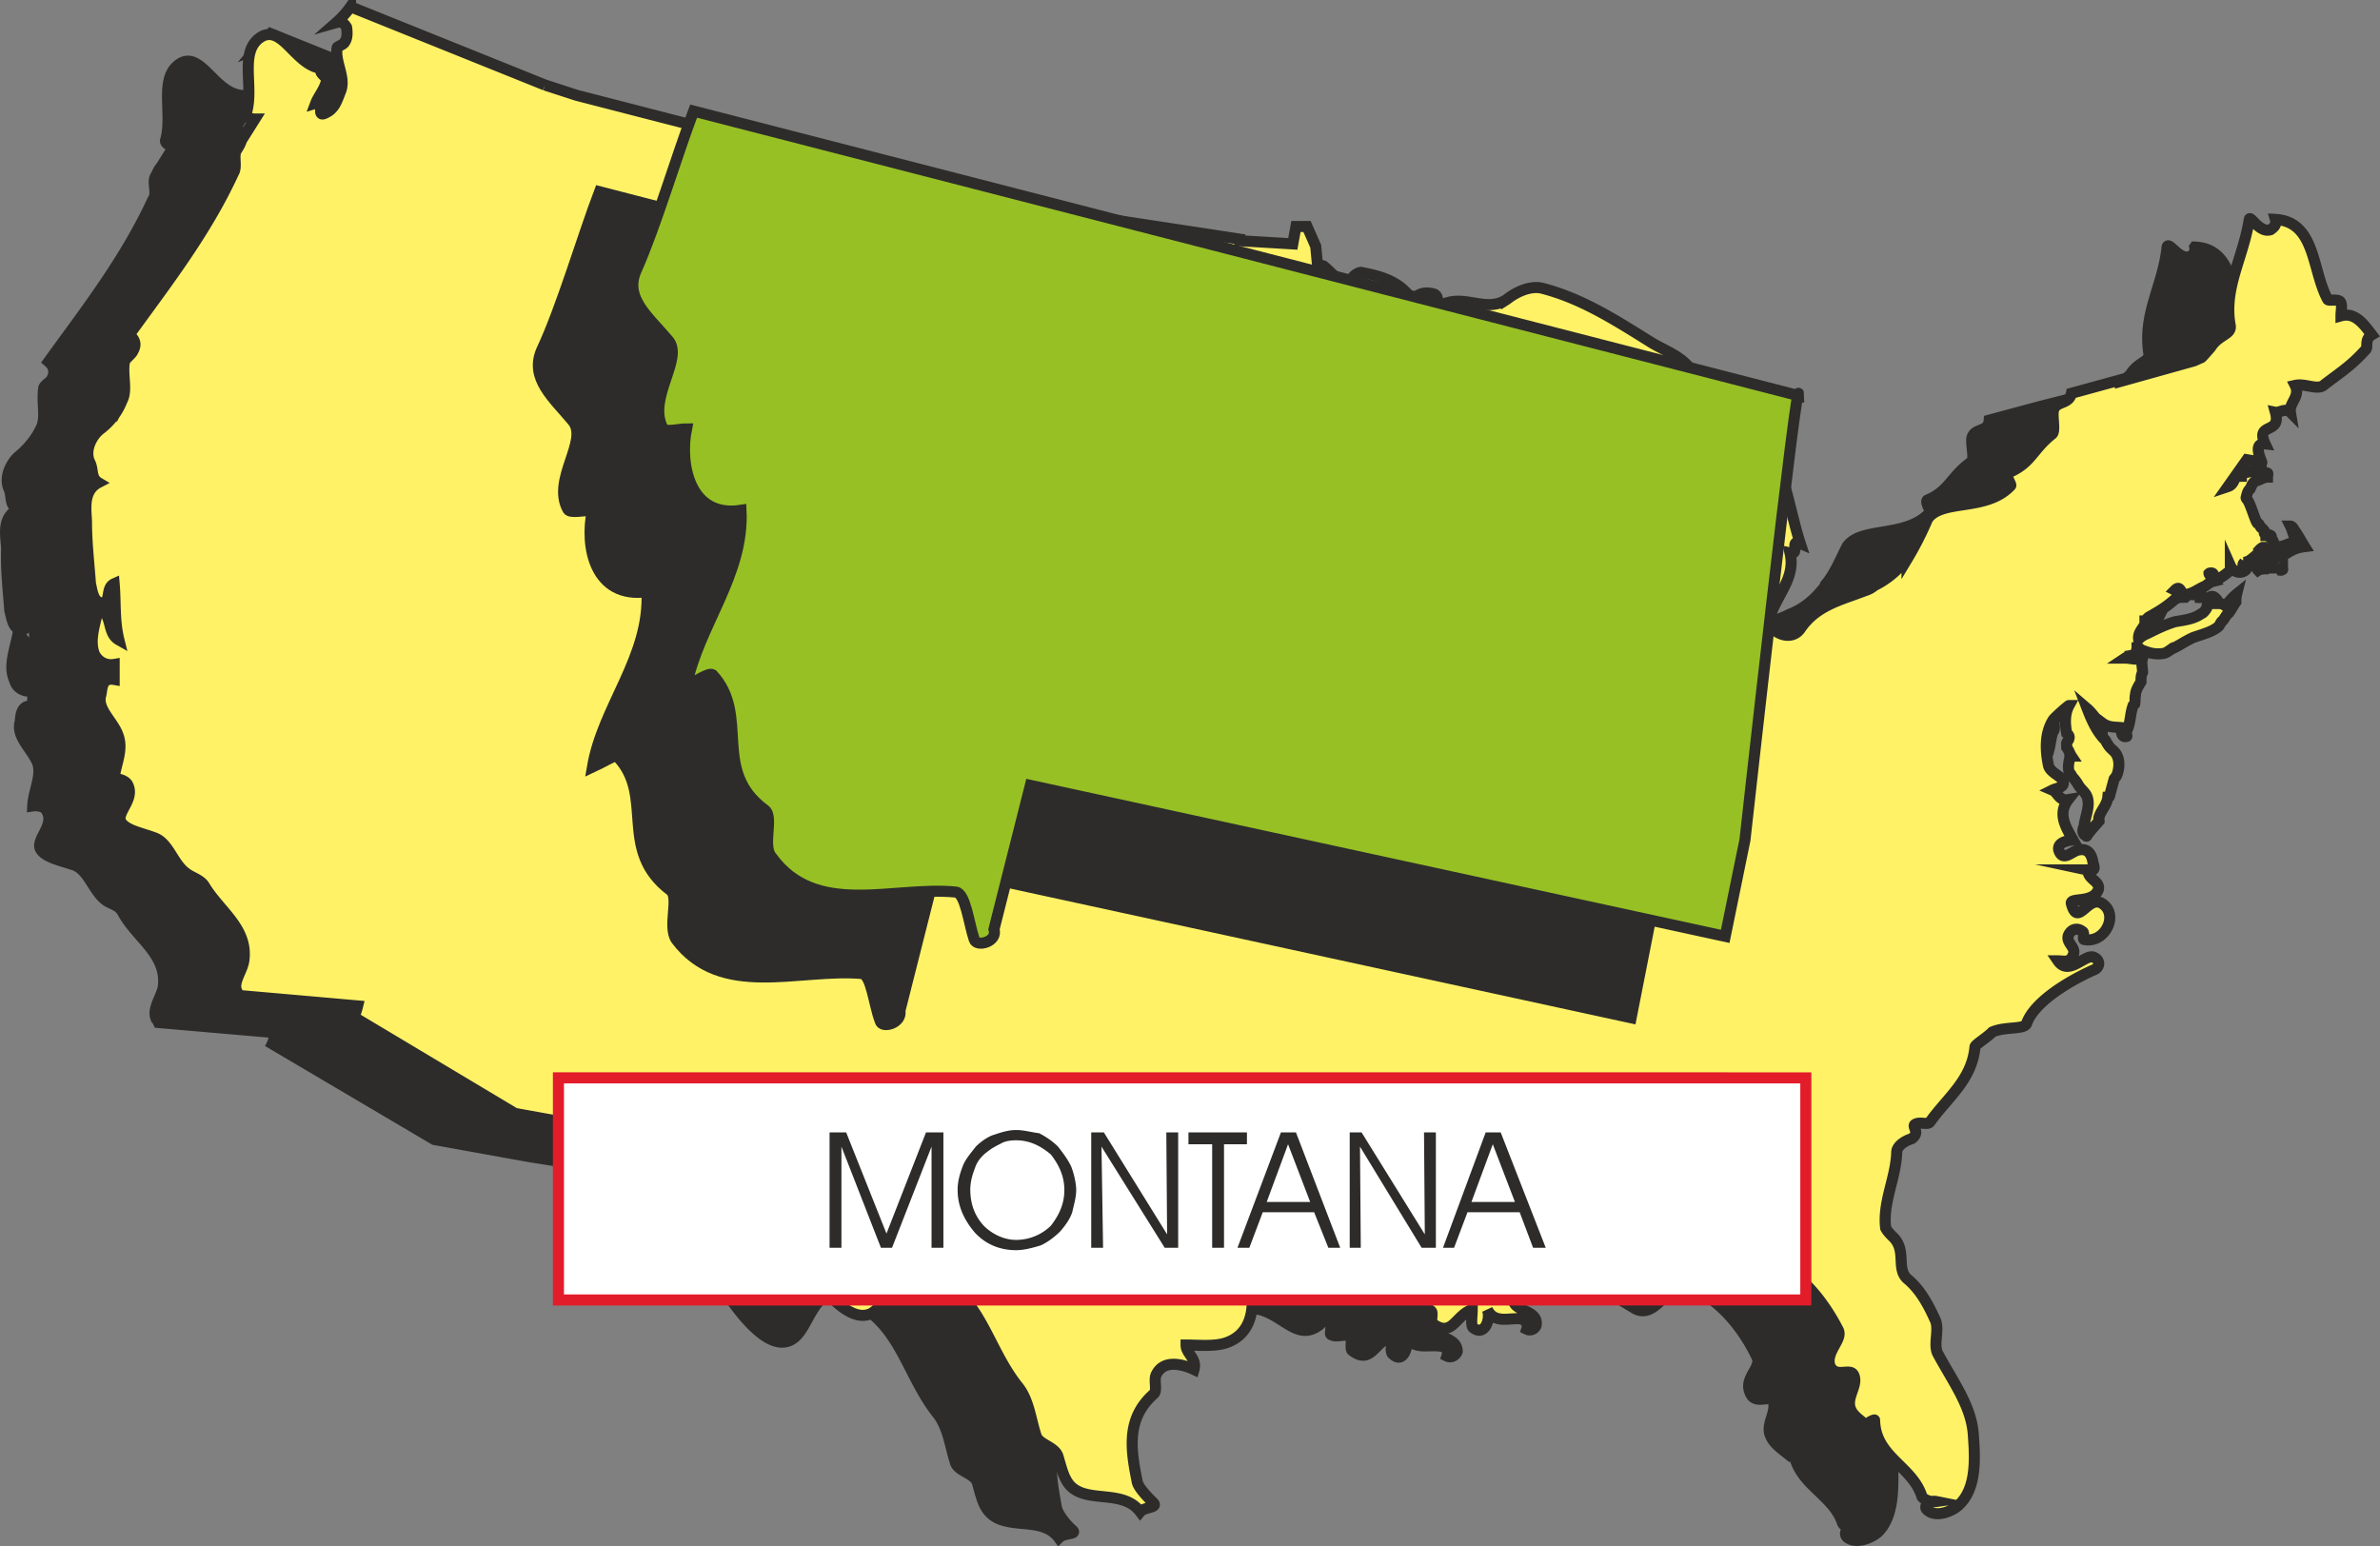
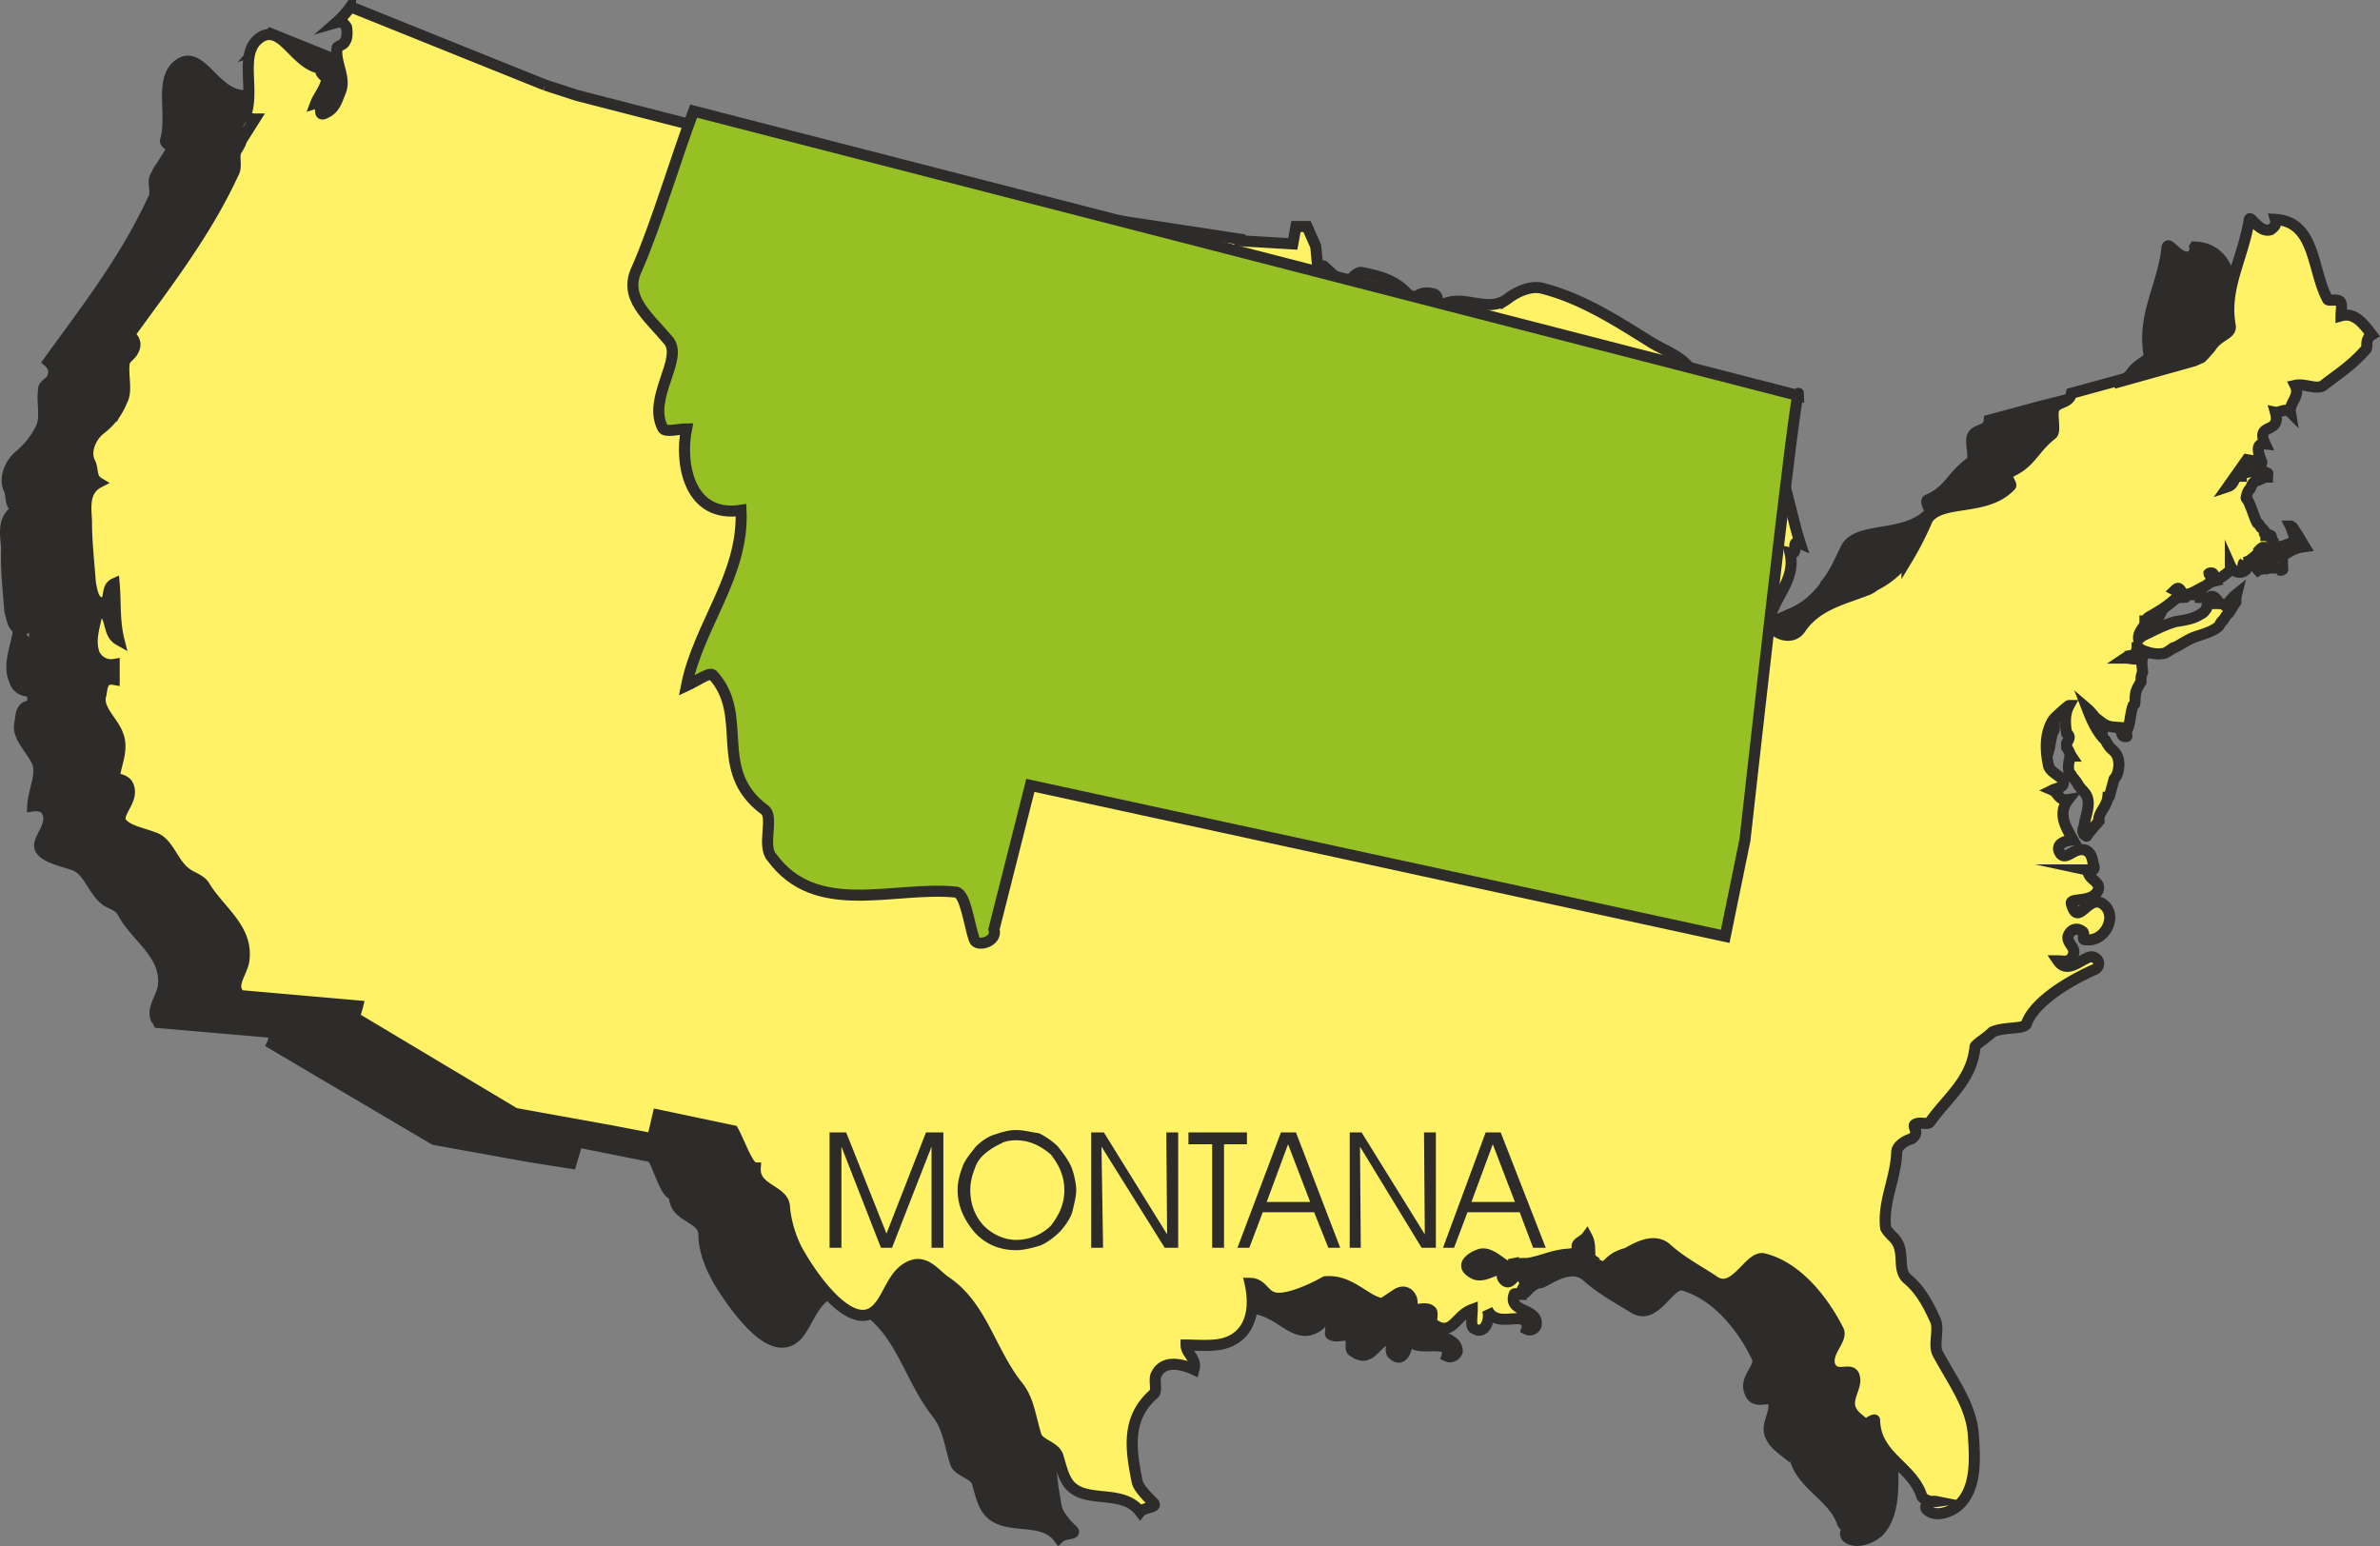
<svg xmlns="http://www.w3.org/2000/svg" width="289.034" height="187.799" viewBox="0 0 216.776 140.849">
  <rect x="0" y="0" width="216.776" height="140.849" fill="#808080" stroke="none" />
-   <path d="M388.214 403.449c.072.216.144.36.072.432-.216.216-.504.216-.792.216.288-.144.576-.288.72-.648zm.36.648c-.144.072-.144.144-.216.144-.216.144-.288.288-.432.288-.072 0-.216-.072-.216-.072 0 .216.144.288.216.288.144-.072.432-.072.72-.072.144-.144.216-.144.216-.288.072-.216-.072-.36-.288-.36v.072zm.936.576c.288 0 .432-.144.576-.36 0 .216.072.36 0 .36-.144.072-.288 0-.576 0zm-.288-.576c0 .144-.144.216-.144.216.144.144.216.144.216.144 0-.144.072-.144.072-.216-.144.072-.072-.144-.144-.144z" style="fill:#2d2c2b;stroke:#2d2c2b;stroke-width:1.008;stroke-miterlimit:10.433" transform="translate(-189.607 -350.273)" />
+   <path d="M388.214 403.449c.072.216.144.36.072.432-.216.216-.504.216-.792.216.288-.144.576-.288.72-.648zm.36.648c-.144.072-.144.144-.216.144-.216.144-.288.288-.432.288-.072 0-.216-.072-.216-.072 0 .216.144.288.216.288.144-.072.432-.072.72-.072.144-.144.216-.144.216-.288.072-.216-.072-.36-.288-.36v.072zm.936.576c.288 0 .432-.144.576-.36 0 .216.072.36 0 .36-.144.072-.288 0-.576 0zm-.288-.576c0 .144-.144.216-.144.216.144.144.216.144.216.144 0-.144.072-.144.072-.216-.144.072-.072-.144-.144-.144" style="fill:#2d2c2b;stroke:#2d2c2b;stroke-width:1.008;stroke-miterlimit:10.433" transform="translate(-189.607 -350.273)" />
  <path d="m231.974 360.465-17.712-7.128c-.432.504-1.008 1.008-1.368 1.44a.64.64 0 0 1 .864.504c.144.36.144.936 0 1.296-.072.216-.72.36-.792.504-.216 1.368.864 2.736.216 4.032-.216.72-.432 1.512-1.224 1.944-1.08.432 0-1.224-.936-.936.216-.576.72-1.152.936-1.872.288-.576-.72-.792-.432-1.296-2.376-.288-3.6-3.888-5.4-2.952-2.16 1.224-.72 4.608-1.44 7.056-.072.216.36.576.792.504l-1.224 1.944c-.216.216-.288.504-.504.864-.288.576.216 1.512-.216 2.088-2.52 5.472-6.12 10.08-9.504 14.76.504.432.576.936.36 1.44-.144.432-.648.576-.792.936-.216 1.224.216 2.664-.216 3.6-.432.936-1.08 1.8-2.016 2.592-.72.576-1.44 1.944-.936 3.024.288.648 0 1.44.792 1.872-1.584.792-1.008 2.664-1.008 3.672-.072 1.728.144 3.672.288 5.544.144.36.216 1.8 1.152 1.728.72-.072.216-1.368.936-1.728.288 1.656 0 3.384.504 5.04-1.152-.576-.648-2.304-1.872-2.808-.288 1.44-.864 2.88-.288 4.104.144.648.864 1.152 1.656.936v1.44c-1.152-.216-1.08 1.08-1.152 1.44-.36 1.296 1.008 2.376 1.584 3.672.432 1.224-.36 2.52-.432 3.96.504-.072 1.152.072 1.296.504.72 1.296-1.08 2.592-.576 3.456.432.72 1.8 1.008 2.88 1.368 1.44.36 1.872 2.376 3.024 3.24.432.36 1.224.432 1.584 1.152 1.296 2.376 4.104 3.816 3.672 6.84-.216.936-1.008 1.944-.648 2.808.144.072.144.216.216.36l10.8.936c-.144 0-.36.864-.432 1.008l14.76 8.712 8.784 1.584 3.672.576.576-1.944 6.84 1.368c.72 1.296 1.224 3.456 2.016 3.456-.144 2.088 2.664 1.944 2.664 3.6 0 1.728.864 3.384 1.44 4.392 1.44 2.304 4.968 7.416 7.2 4.608.864-1.08 1.44-3.24 3.096-3.744 1.08-.36 2.088.864 2.952 1.512 3.312 2.232 4.032 6.264 6.48 9.432 1.08 1.296 1.224 2.952 1.728 4.536.216.864 1.728 1.008 2.016 1.872.216.792.432 1.656.72 2.16 1.368 2.52 5.04.648 6.696 2.88.504-.504 1.728-.288 1.224-.72-.648-.576-1.296-1.44-1.44-2.016-.504-2.88-1.152-5.688 1.512-7.992.288-.216-.072-1.152.216-1.656.504-1.44 2.304-1.008 3.6-.432.288-1.08-.648-1.512-.936-2.304 1.224 0 2.448.144 3.672-.144 2.52-.72 2.88-3.24 2.376-5.4.936-.144 1.296.936 1.728 1.224 1.224.504 4.032-.936 4.896-1.44 3.168-.432 4.536 3.24 6.84 1.512.36-.216.216-.576-.288-.36.648-.36 1.08-.144 1.368.36.072.36-.144.864.072.864.432.288 1.296-.144 1.656.144.288.216 0 1.08.216 1.296 1.728 1.296 1.944-.72 3.672-1.368 0 .648-.288 1.512.072 1.728.936.864 1.44-.792 1.224-1.728.648 1.44 2.016.72 3.312 1.008.288.072.504.432.36.864.432.216.864-.144.936-.432 0-1.512-2.664-1.08-2.232-2.736.072-.144.504 0 .936 0-.216-.432 0-.72.36-.936-.36-.216-.36-.648-.504-.864-.504-.576-1.008 1.368-1.728.36-.072-.216-.072-.648-.072-.864-.936 0-1.872.72-2.664.36-1.368-.72-.144-1.44.36-1.656 1.656-.648 2.952 2.52 4.608.72-.504 0-1.08.288-1.296-.432.216.72.792.432 1.296.432 1.584-.144 2.376-.648 3.96-.72.288-.144.648-.144 1.08-.144-1.08-1.008 0-1.008.432-1.512.432.936 0 1.872.648 2.376 1.296.936.864-.216 2.304-.648.288.216 2.664-2.016 4.32-.576 1.368 1.224 2.88 2.016 4.392 2.952 1.872 1.008 3.096-2.376 4.32-2.16 2.952.792 5.4 3.672 6.768 6.552.504.936-1.152 1.872-.648 3.168.432 1.368 1.944.144 2.16.936.288 1.008-.792 2.16-.216 3.168.216.504.72.936 1.368 1.44.072-.36.648-.648.648-.504.144 3.312 3.528 4.176 4.464 6.84.072.36.72.648 1.224.576-.72-.144-1.152.36-.792.792.864.72 2.376 0 2.88-.504 1.512-1.584 1.296-4.32 1.296-6.264-.072-2.736-1.944-4.896-3.24-7.488-.432-.792.072-2.16-.216-3.096-.648-1.296-1.368-2.664-2.592-3.888-1.008-.792 0-2.448-1.296-3.672-.216-.216-.432-.504-.648-.792-.36-2.376.936-4.536 1.008-6.912 0-.72.648-1.08 1.224-1.44.864-.504.144-.936.432-1.224.432-.288 1.152.144 1.44-.144 1.512-2.088 3.672-3.744 4.032-6.696 0-.288 1.008-.936 1.584-1.44 1.152-.504 2.808-.216 3.024-.72.72-2.016 3.744-3.888 6.12-4.896.792-.36.792-1.008 0-1.224-.792-.072-2.376 1.8-3.168.36.504 0 1.08.216 1.44-.432.216-.72-.648-1.296-.504-1.872.144-.648.864-.72 1.296-.36.144.144 0 .72 0 .72 1.872.36 3.096-1.8 2.16-2.952-1.512-1.728-2.592 1.944-3.168-.216-.216-.648 1.944-.216 2.376-1.296.36-.864-.864-1.152-.864-1.872.936.144.504-.504.432-.792-.144-.864-.432-1.296-1.368-1.008-.576.144-1.512 1.152-1.728 0-.216-.72.72-.792 1.368-.864-.72-1.224-1.584-2.448-.648-3.744-.648.144-.792-.648-1.296-.864.504-.216 1.224-.288.792-.936-.216-.576-1.008-.864-1.152-1.512-.36-1.296-.36-2.736.432-3.888.144-.288 1.368-1.296 1.368-1.296-.36.72-.216 1.656-.144 2.448 0 .072.288.216.216.288-.072.36-.216.504-.216.72v.288c.216.144.288.288.432.72-.144-.144 0 .072-.144.072 0 .144-.072.216-.144.36v.936c.072.144.288.144.36.36.144.36.36.72.648 1.008.216.432.576.648.72 1.152.288.792-.216 1.656-.432 2.664 0 .144-.072.432.144.576.072.144.288.216.36.072.288-.432.648-.792.936-1.224.072-.072 0-.216 0-.36.216-.576.792-1.008.936-1.728 0-.144.072-.144.072-.144l.432-1.584h.072l.144-.36c.288-.648.288-1.728-.216-2.304-.216-.072-.432-.216-.648-.504-.072-.144-.144-.36-.288-.504-.792-.864-1.152-1.728-1.44-2.736.432.432.72 1.08 1.224 1.44v-.144c.648.432 1.152.432 1.872.432-.216.288.072.936.432.72.072 0-.144-.216 0-.432.36-.72.36-1.512.576-2.232 0-.144.144-.216.144-.288.072-.216 0-.432 0-.72.144-.432.36-.864.504-1.224.072-.36.072-.576.216-.864.072-.432-.216-.792 0-1.296-.576.216-1.08 0-1.584 0 .216-.144.288-.144.504-.144.216-.072.216 0 .432-.288.072-.072.216-.288.072-.432.144 0 .36 0 .216.072.72.288 1.44.576 2.16.36.432-.072 1.008-.648 1.08-.504.576-.288 1.152-.648 1.8-.936.72-.216 1.656-.504 2.232-1.152.144-.072.216-.288.288-.36.144-.216.36-.504.576-.648.288-.36.432-.72.72-1.08.072-.216.072-.576.144-.72-.432.288-.864.576-1.152 1.152-.144-.288-.36-.288-.72-.288 0-.072.072-.288 0-.36-.144-.144-.432-.432-.648-.216-.216.216-.216.72-.288.936-.144.288-.288.504-.576.576-.648.504-1.512.648-2.376.72-.792.216-1.584.648-2.304 1.008-.36.144-.576.216-.936.576-.072-.576.36-.936.576-1.368.072-.072 0-.216 0-.288h-.072v.072c.144-.072.216-.288.432-.432 1.008-.648 1.656-1.008 2.736-1.944.144-.144-.144-.288-.36-.504.216-.216.36-.288.504-.072 0 .216.072.432.216.432.72.144 1.296-.432 2.016-.72.288-.072.432-.36.648-.432-.144-.216 0-.432-.216-.504-.072-.144-.144-.216-.072-.216.072-.072.288-.072.288 0 .216.072.288.36.288.504.504-.072.936-.432 1.368-.792.072-.144-.072-.36-.072-.504.36.576.936.792 1.368.36.216-.072 0-.36-.216-.36.144-.072.216-.144.216-.216.432-.144.72-.432 1.152-.72.072-.144.144-.216.216-.432 0-.072.072-.072.288-.216h.072c.216.144.216.144.216.36.072.144.072.432 0 .72.288 0 .72-.144 1.152-.216.216-.072.504-.216.864-.432.432-.288.936-.432 1.512-.648-.288-.36-.648-.864-.936-1.368-.144-.216-.216-.288-.432-.36.288.432.432.936.648 1.44-.648 0-1.08.432-1.584.432-.216 0-.36-.144-.504-.288 0-.144-.144-.216-.144-.432-.072-.144-.144-.288-.288-.288-.072-.072-.144-.072-.288-.072.072-.072-.072 0-.072-.072s.072-.216 0-.288c-.144-.072-.216-.288-.432-.36-.072-.072-.072-.288-.216-.36-.288-.216-.792-1.872-1.008-2.16-.072 0-.216-.072-.072-.216.072-.288.072-.504.288-.72.288-.288.288-.576.576-.72.36-.072.648-.288 1.08-.288 0-.144.072-.432 0-.504-.144 0-.36-.072-.432-.072-.144 0-.144-.072-.144-.072-.504-.144-.792.072-1.368.144-.144 0-.216.072-.432.216-.144 0 0 .144-.144.144-.072 0-.216 0-.288.144-.288.288-.36.648-.792.792l1.728-2.448 1.296.144c.432.504-1.08-1.728.432-1.584-1.008-2.016 1.44-.792.864-2.952.432.072.864-.432 1.368 0-.216-.792 1.008-1.44.432-2.376.936-.288 1.944.504 2.664 0 1.44-1.224 2.52-1.944 3.816-3.24.216-.216-.216-.936.504-1.368-.72-1.008-1.512-2.016-2.808-1.8 0-.432.144-1.08-.072-1.224-.216-.216-1.152 0-1.224-.216-1.368-2.592-1.008-7.056-4.68-7.2a.771.771 0 0 1-.432.864c-1.008.36-1.944-1.44-2.088-.864-.36 3.528-2.232 6.048-1.656 9.72.144.72-1.008.72-1.728 1.944 0-.072-.936.936-.936.792l-.504.36-6.84 1.728-4.536 1.224c-.072 1.152-1.368.648-1.584 1.656-.072.792.288 1.872-.072 2.16-1.872 1.368-1.944 2.592-3.96 3.456-.288.144.36 1.08.216 1.152-2.232 2.376-6.264 1.224-7.56 3.096-.648 1.296-1.152 2.52-1.944 3.456v.144l.072-.144c-.936 1.224-1.872 2.088-3.24 2.664-.216.072-.432.216-.648.288-2.016.864-4.392 1.44-5.832 3.528-.72 1.008-2.088.576-2.592-.144-.216-.36-.288-.792-.072-1.224.792-1.944 2.232-3.312 1.728-5.544.936.288-.216-1.296.936-1.008-1.656-4.536-1.872-12.24-8.352-12.096-.648 0-.144-1.008-.576-1.512 0-.216-.504-.144-.72-.144.648-2.52-2.376-3.456-3.888-4.464-3.24-1.944-6.336-4.032-9.936-4.896-.936-.288-2.16.288-3.312 1.008l-.792.36v.144l.792-.504c-1.728 1.296-3.888-.504-5.904.504-.648.288 0-.864-.792-1.008-.936-.144-1.44.072-1.944.576-.936-1.656-2.808-2.232-4.608-2.52-.144-.144-1.08.504-.864 1.152v-.072c-1.224-.216-1.728-1.008-2.592-1.656-.072-.144-.36-.072-.576-.216v-1.584l-.864-1.728h-1.08l-.216 1.512-4.752-.432-22.752-3.456-37.8-9.72z" style="fill:#2d2c2b" transform="translate(-189.607 -350.273)" />
  <path d="m231.974 360.465-17.712-7.128c-.432.504-1.008 1.008-1.368 1.44a.64.64 0 0 1 .864.504c.144.36.144.936 0 1.296-.072.216-.72.36-.792.504-.216 1.368.864 2.736.216 4.032-.216.72-.432 1.512-1.224 1.944-1.08.432 0-1.224-.936-.936.216-.576.72-1.152.936-1.872.288-.576-.72-.792-.432-1.296-2.376-.288-3.6-3.888-5.4-2.952-2.16 1.224-.72 4.608-1.44 7.056-.072.216.36.576.792.504l-1.224 1.944c-.216.216-.288.504-.504.864-.288.576.216 1.512-.216 2.088-2.52 5.472-6.12 10.08-9.504 14.76.504.432.576.936.36 1.44-.144.432-.648.576-.792.936-.216 1.224.216 2.664-.216 3.6-.432.936-1.08 1.8-2.016 2.592-.72.576-1.44 1.944-.936 3.024.288.648 0 1.44.792 1.872-1.584.792-1.008 2.664-1.008 3.672-.072 1.728.144 3.672.288 5.544.144.36.216 1.8 1.152 1.728.72-.072.216-1.368.936-1.728.288 1.656 0 3.384.504 5.04-1.152-.576-.648-2.304-1.872-2.808-.288 1.44-.864 2.88-.288 4.104.144.648.864 1.152 1.656.936v1.44c-1.152-.216-1.08 1.08-1.152 1.44-.36 1.296 1.008 2.376 1.584 3.672.432 1.224-.36 2.52-.432 3.96.504-.072 1.152.072 1.296.504.72 1.296-1.08 2.592-.576 3.456.432.72 1.8 1.008 2.88 1.368 1.44.36 1.872 2.376 3.024 3.24.432.36 1.224.432 1.584 1.152 1.296 2.376 4.104 3.816 3.672 6.84-.216.936-1.008 1.944-.648 2.808.144.072.144.216.216.36l10.8.936c-.144 0-.36.864-.432 1.008l14.76 8.712 8.784 1.584 3.672.576.576-1.944 6.84 1.368c.72 1.296 1.224 3.456 2.016 3.456-.144 2.088 2.664 1.944 2.664 3.6 0 1.728.864 3.384 1.44 4.392 1.44 2.304 4.968 7.416 7.2 4.608.864-1.08 1.44-3.24 3.096-3.744 1.08-.36 2.088.864 2.952 1.512 3.312 2.232 4.032 6.264 6.48 9.432 1.08 1.296 1.224 2.952 1.728 4.536.216.864 1.728 1.008 2.016 1.872.216.792.432 1.656.72 2.16 1.368 2.52 5.04.648 6.696 2.88.504-.504 1.728-.288 1.224-.72-.648-.576-1.296-1.44-1.44-2.016-.504-2.88-1.152-5.688 1.512-7.992.288-.216-.072-1.152.216-1.656.504-1.44 2.304-1.008 3.6-.432.288-1.08-.648-1.512-.936-2.304 1.224 0 2.448.144 3.672-.144 2.52-.72 2.88-3.24 2.376-5.4.936-.144 1.296.936 1.728 1.224 1.224.504 4.032-.936 4.896-1.44 3.168-.432 4.536 3.24 6.84 1.512.36-.216.216-.576-.288-.36.648-.36 1.08-.144 1.368.36.072.36-.144.864.072.864.432.288 1.296-.144 1.656.144.288.216 0 1.08.216 1.296 1.728 1.296 1.944-.72 3.672-1.368 0 .648-.288 1.512.072 1.728.936.864 1.44-.792 1.224-1.728.648 1.44 2.016.72 3.312 1.008.288.072.504.432.36.864.432.216.864-.144.936-.432 0-1.512-2.664-1.08-2.232-2.736.072-.144.504 0 .936 0-.216-.432 0-.72.36-.936-.36-.216-.36-.648-.504-.864-.504-.576-1.008 1.368-1.728.36-.072-.216-.072-.648-.072-.864-.936 0-1.872.72-2.664.36-1.368-.72-.144-1.44.36-1.656 1.656-.648 2.952 2.52 4.608.72-.504 0-1.08.288-1.296-.432.216.72.792.432 1.296.432 1.584-.144 2.376-.648 3.96-.72.288-.144.648-.144 1.08-.144-1.08-1.008 0-1.008.432-1.512.432.936 0 1.872.648 2.376 1.296.936.864-.216 2.304-.648.288.216 2.664-2.016 4.32-.576 1.368 1.224 2.88 2.016 4.392 2.952 1.872 1.008 3.096-2.376 4.32-2.16 2.952.792 5.4 3.672 6.768 6.552.504.936-1.152 1.872-.648 3.168.432 1.368 1.944.144 2.16.936.288 1.008-.792 2.16-.216 3.168.216.504.72.936 1.368 1.44.072-.36.648-.648.648-.504.144 3.312 3.528 4.176 4.464 6.84.072.36.72.648 1.224.576-.72-.144-1.152.36-.792.792.864.72 2.376 0 2.88-.504 1.512-1.584 1.296-4.32 1.296-6.264-.072-2.736-1.944-4.896-3.24-7.488-.432-.792.072-2.16-.216-3.096-.648-1.296-1.368-2.664-2.592-3.888-1.008-.792 0-2.448-1.296-3.672-.216-.216-.432-.504-.648-.792-.36-2.376.936-4.536 1.008-6.912 0-.72.648-1.08 1.224-1.44.864-.504.144-.936.432-1.224.432-.288 1.152.144 1.44-.144 1.512-2.088 3.672-3.744 4.032-6.696 0-.288 1.008-.936 1.584-1.44 1.152-.504 2.808-.216 3.024-.72.72-2.016 3.744-3.888 6.12-4.896.792-.36.792-1.008 0-1.224-.792-.072-2.376 1.8-3.168.36.504 0 1.08.216 1.44-.432.216-.72-.648-1.296-.504-1.872.144-.648.864-.72 1.296-.36.144.144 0 .72 0 .72 1.872.36 3.096-1.8 2.16-2.952-1.512-1.728-2.592 1.944-3.168-.216-.216-.648 1.944-.216 2.376-1.296.36-.864-.864-1.152-.864-1.872.936.144.504-.504.432-.792-.144-.864-.432-1.296-1.368-1.008-.576.144-1.512 1.152-1.728 0-.216-.72.72-.792 1.368-.864-.72-1.224-1.584-2.448-.648-3.744-.648.144-.792-.648-1.296-.864.504-.216 1.224-.288.792-.936-.216-.576-1.008-.864-1.152-1.512-.36-1.296-.36-2.736.432-3.888.144-.288 1.368-1.296 1.368-1.296-.36.72-.216 1.656-.144 2.448 0 .072.288.216.216.288-.072.36-.216.504-.216.72v.288c.216.144.288.288.432.72-.144-.144 0 .072-.144.072 0 .144-.072.216-.144.36v.936c.072.144.288.144.36.36.144.36.36.72.648 1.008.216.432.576.648.72 1.152.288.792-.216 1.656-.432 2.664 0 .144-.072.432.144.576.072.144.288.216.36.072.288-.432.648-.792.936-1.224.072-.072 0-.216 0-.36.216-.576.792-1.008.936-1.728 0-.144.072-.144.072-.144l.432-1.584h.072l.144-.36c.288-.648.288-1.728-.216-2.304-.216-.072-.432-.216-.648-.504-.072-.144-.144-.36-.288-.504-.792-.864-1.152-1.728-1.44-2.736.432.432.72 1.08 1.224 1.44v-.144c.648.432 1.152.432 1.872.432-.216.288.072.936.432.72.072 0-.144-.216 0-.432.36-.72.36-1.512.576-2.232 0-.144.144-.216.144-.288.072-.216 0-.432 0-.72.144-.432.36-.864.504-1.224.072-.36.072-.576.216-.864.072-.432-.216-.792 0-1.296-.576.216-1.08 0-1.584 0 .216-.144.288-.144.504-.144.216-.072.216 0 .432-.288.072-.072.216-.288.072-.432.144 0 .36 0 .216.072.72.288 1.44.576 2.16.36.432-.072 1.008-.648 1.08-.504.576-.288 1.152-.648 1.8-.936.72-.216 1.656-.504 2.232-1.152.144-.072.216-.288.288-.36.144-.216.36-.504.576-.648.288-.36.432-.72.72-1.08.072-.216.072-.576.144-.72-.432.288-.864.576-1.152 1.152-.144-.288-.36-.288-.72-.288 0-.072.072-.288 0-.36-.144-.144-.432-.432-.648-.216-.216.216-.216.72-.288.936-.144.288-.288.504-.576.576-.648.504-1.512.648-2.376.72-.792.216-1.584.648-2.304 1.008-.36.144-.576.216-.936.576-.072-.576.36-.936.576-1.368.072-.072 0-.216 0-.288h-.072v.072c.144-.072.216-.288.432-.432 1.008-.648 1.656-1.008 2.736-1.944.144-.144-.144-.288-.36-.504.216-.216.36-.288.504-.072 0 .216.072.432.216.432.72.144 1.296-.432 2.016-.72.288-.072.432-.36.648-.432-.144-.216 0-.432-.216-.504-.072-.144-.144-.216-.072-.216.072-.072.288-.072.288 0 .216.072.288.36.288.504.504-.072.936-.432 1.368-.792.072-.144-.072-.36-.072-.504.36.576.936.792 1.368.36.216-.072 0-.36-.216-.36.144-.072.216-.144.216-.216.432-.144.72-.432 1.152-.72.072-.144.144-.216.216-.432 0-.072.072-.072.288-.216h.072c.216.144.216.144.216.36.072.144.072.432 0 .72.288 0 .72-.144 1.152-.216.216-.072.504-.216.864-.432.432-.288.936-.432 1.512-.648-.288-.36-.648-.864-.936-1.368-.144-.216-.216-.288-.432-.36.288.432.432.936.648 1.44-.648 0-1.08.432-1.584.432-.216 0-.36-.144-.504-.288 0-.144-.144-.216-.144-.432-.072-.144-.144-.288-.288-.288-.072-.072-.144-.072-.288-.072.072-.072-.072 0-.072-.072s.072-.216 0-.288c-.144-.072-.216-.288-.432-.36-.072-.072-.072-.288-.216-.36-.288-.216-.792-1.872-1.008-2.16-.072 0-.216-.072-.072-.216.072-.288.072-.504.288-.72.288-.288.288-.576.576-.72.36-.072.648-.288 1.08-.288 0-.144.072-.432 0-.504-.144 0-.36-.072-.432-.072-.144 0-.144-.072-.144-.072-.504-.144-.792.072-1.368.144-.144 0-.216.072-.432.216-.144 0 0 .144-.144.144-.072 0-.216 0-.288.144-.288.288-.36.648-.792.792l1.728-2.448 1.296.144c.432.504-1.08-1.728.432-1.584-1.008-2.016 1.44-.792.864-2.952.432.072.864-.432 1.368 0-.216-.792 1.008-1.44.432-2.376.936-.288 1.944.504 2.664 0 1.44-1.224 2.52-1.944 3.816-3.24.216-.216-.216-.936.504-1.368-.72-1.008-1.512-2.016-2.808-1.8 0-.432.144-1.08-.072-1.224-.216-.216-1.152 0-1.224-.216-1.368-2.592-1.008-7.056-4.68-7.2a.771.771 0 0 1-.432.864c-1.008.36-1.944-1.44-2.088-.864-.36 3.528-2.232 6.048-1.656 9.72.144.72-1.008.72-1.728 1.944 0-.072-.936.936-.936.792l-.504.36-6.84 1.728-4.536 1.224c-.072 1.152-1.368.648-1.584 1.656-.072.792.288 1.872-.072 2.16-1.872 1.368-1.944 2.592-3.96 3.456-.288.144.36 1.08.216 1.152-2.232 2.376-6.264 1.224-7.56 3.096-.648 1.296-1.152 2.52-1.944 3.456v.144l.072-.144c-.936 1.224-1.872 2.088-3.24 2.664-.216.072-.432.216-.648.288-2.016.864-4.392 1.44-5.832 3.528-.72 1.008-2.088.576-2.592-.144-.216-.36-.288-.792-.072-1.224.792-1.944 2.232-3.312 1.728-5.544.936.288-.216-1.296.936-1.008-1.656-4.536-1.872-12.24-8.352-12.096-.648 0-.144-1.008-.576-1.512 0-.216-.504-.144-.72-.144.648-2.52-2.376-3.456-3.888-4.464-3.24-1.944-6.336-4.032-9.936-4.896-.936-.288-2.16.288-3.312 1.008l-.792.36v.144l.792-.504c-1.728 1.296-3.888-.504-5.904.504-.648.288 0-.864-.792-1.008-.936-.144-1.44.072-1.944.576-.936-1.656-2.808-2.232-4.608-2.52-.144-.144-1.08.504-.864 1.152v-.072c-1.224-.216-1.728-1.008-2.592-1.656-.072-.144-.36-.072-.576-.216v-1.584l-.864-1.728h-1.08l-.216 1.512-4.752-.432-22.752-3.456-37.8-9.72-2.736-.864" style="fill:none;stroke:#2d2c2b;stroke-width:1.008;stroke-miterlimit:10.433" transform="translate(-189.607 -350.273)" />
  <path d="M395.702 401.145c0 .144.072.288 0 .36-.216.216-.504.216-.72.216.144-.216.36-.36.72-.576zm.216.36c0 .144-.072.216-.144.216-.216.144-.288.288-.504.288h-.144c.072.072.072.144.144.216.216-.144.576-.144.792-.144.144-.072.216-.072.288-.144.144-.288-.144-.504-.36-.504 0 .072 0 .072-.072.072zm1.08.648c.144 0 .288-.072.504-.216 0 .144.072.216 0 .216-.144.144-.36 0-.504 0zm-.504-.504c.072.144 0 .216 0 .36h.144v-.216c-.072.072 0-.144-.144-.144z" style="fill:#fff267;stroke:#2d2c2b;stroke-width:1.008;stroke-miterlimit:10.433" transform="translate(-189.607 -350.273)" />
  <path d="m239.246 358.017-17.712-7.128a8.088 8.088 0 0 1-1.296 1.44c.504-.144.72.072.936.432.072.432.072 1.008-.144 1.296-.072.288-.72.432-.72.576-.216 1.368.864 2.736.288 4.032-.288.72-.504 1.512-1.296 1.872-1.008.576 0-1.152-.936-.864.216-.576.72-1.152.936-1.872.288-.576-.72-.72-.432-1.296-2.304-.288-3.456-3.816-5.328-2.952-2.304 1.224-.72 4.608-1.512 7.056-.072.288.36.504.792.504l-1.224 1.944c-.072.288-.288.648-.432.864-.36.504.072 1.512-.288 2.088-2.52 5.472-6.12 10.08-9.504 14.76.576.432.648.936.36 1.44-.144.36-.648.648-.792 1.008-.216 1.224.288 2.592-.216 3.528a6.028 6.028 0 0 1-1.944 2.592c-.792.576-1.512 1.944-1.008 3.024.36.648.072 1.44.792 1.872-1.512.792-1.08 2.664-1.08 3.672 0 1.728.216 3.6.36 5.544.144.504.216 1.8 1.152 1.728.72-.072.216-1.368 1.008-1.728.144 1.656 0 3.384.432 5.112-1.152-.648-.504-2.376-1.872-2.88-.288 1.44-.864 2.88-.36 4.176.288.576.936 1.08 1.8.936v1.368c-1.224-.216-1.08 1.008-1.224 1.44-.36 1.296 1.152 2.376 1.584 3.672.504 1.368-.288 2.736-.36 3.96.504-.072 1.08.216 1.224.504.72 1.368-1.152 2.592-.576 3.456.504.72 1.8.936 2.952 1.368 1.368.432 1.728 2.376 2.952 3.24.432.36 1.296.576 1.656 1.152 1.368 2.304 4.032 3.888 3.6 6.84-.144.936-1.008 1.944-.648 2.736.072.144.144.36.36.432l10.656.936s-.216.864-.36 1.008l14.688 8.784 8.784 1.584 3.744.72.504-2.16 6.84 1.44c.72 1.368 1.368 3.384 2.016 3.384-.144 2.016 2.664 2.016 2.664 3.6.144 1.656.792 3.384 1.44 4.392 1.368 2.376 5.04 7.416 7.2 4.608.936-1.08 1.368-3.24 3.096-3.744 1.224-.36 2.088.936 2.952 1.512 3.312 2.232 4.032 6.336 6.552 9.504 1.008 1.224 1.152 2.88 1.656 4.464.216.864 1.728 1.008 2.016 1.944.216.72.432 1.584.72 2.088 1.296 2.52 5.04.648 6.768 2.952.36-.432 1.584-.36 1.224-.792-.576-.576-1.44-1.44-1.512-2.016-.576-2.88-1.008-5.688 1.512-7.92.36-.288 0-1.224.216-1.728.648-1.44 2.376-1.008 3.456-.504.288-1.008-.72-1.44-.72-2.232 1.008 0 2.376.144 3.456-.144 2.52-.72 2.88-3.24 2.376-5.472 1.008 0 1.296 1.008 1.944 1.224 1.152.576 4.032-.864 4.896-1.368 3.024-.288 4.464 3.312 6.768 1.512.36-.216.144-.504-.288-.36.648-.432 1.152-.144 1.368.36.144.36 0 .864.072.936.504.216 1.296-.216 1.728.216.216.144-.072.936.144 1.152 1.8 1.296 2.016-.72 3.6-1.296 0 .576-.144 1.44.072 1.656 1.08.864 1.656-.864 1.296-1.656.648 1.368 2.088.72 3.096.864.432.144.648.504.504.936.432.216.864-.144.864-.432.144-1.512-2.592-1.08-2.016-2.736 0-.144.432 0 .648 0 0-.432.216-.72.504-1.008-.288-.144-.36-.576-.504-.792-.504-.576-.936 1.368-1.656.36-.144-.216-.072-.648-.072-.936-.864.144-1.872.936-2.664.432-1.296-.72-.072-1.44.504-1.656 1.512-.648 2.88 2.52 4.392.792-.504-.072-1.08.216-1.224-.504.144.72.72.432 1.224.504 1.44-.216 2.376-.792 3.888-.864.36-.072.792-.072 1.224-.072-1.224-.864 0-1.008.36-1.512.504.936 0 1.872.576 2.304 1.44 1.008 1.008-.072 2.592-.648.216.288 2.592-2.016 4.176-.504 1.368 1.224 2.952 2.016 4.32 2.952 1.872 1.152 3.168-2.448 4.464-2.088 2.88.72 5.256 3.528 6.768 6.48.432.864-1.08 1.872-.792 3.168.504 1.368 1.944.144 2.232 1.008.36.936-.792 2.016-.288 3.096.288.648.936.936 1.368 1.44.144-.288.792-.576.792-.504.072 3.384 3.456 4.176 4.32 6.984.216.288.792.504 1.296.432-.72-.144-1.224.504-.792.792.792.72 2.376.072 2.952-.576 1.512-1.512 1.368-4.176 1.224-6.192-.144-2.664-1.8-4.824-3.24-7.488-.432-.792.144-2.16-.216-3.024-.648-1.44-1.368-2.808-2.592-3.816-1.008-.936 0-2.592-1.296-3.816-.216-.216-.504-.504-.648-.792-.288-2.376.936-4.536 1.008-6.912 0-.504.648-1.008 1.368-1.224.792-.576 0-1.08.288-1.296.432-.288 1.152.072 1.368-.216 1.584-2.232 3.816-3.816 4.104-6.84 0-.216 1.008-.792 1.584-1.368 1.152-.504 2.808-.216 3.096-.72.648-1.944 3.672-3.816 6.048-4.896.72-.216.72-1.008 0-1.224-.792-.144-2.232 1.728-3.168.36.504 0 1.08.216 1.368-.504.36-.72-.648-1.08-.432-1.8.288-.648.864-.72 1.296-.36.216.072 0 .72.144.72 1.728.36 2.952-1.8 2.016-2.952-1.512-1.728-2.52 2.088-3.168-.288-.216-.648 1.944 0 2.448-1.296.216-.792-1.008-.936-.936-1.8h-.072c1.008.216.504-.504.504-.792-.144-.72-.504-1.224-1.368-1.008-.576.144-1.368 1.08-1.728 0-.144-.648.648-.864 1.296-.936-.648-1.152-1.44-2.376-.432-3.672-.864.144-.936-.648-1.44-.864.432-.216 1.224-.216.936-.936-.36-.432-1.152-.72-1.296-1.296-.288-1.368-.36-2.952.432-4.176.144-.216 1.368-1.296 1.44-1.296-.432.792-.36 1.728-.216 2.52 0 0 .288.216.216.432 0 .216-.288.432-.216.576v.288c.216.288.288.576.432.792-.144 0 0 .072-.144.072 0 .216-.072.288-.072.432a2.055 2.055 0 0 0 0 .936c0 .144.216.144.216.36.216.216.504.576.648.864.288.432.648.648.792 1.08.288.864-.216 1.8-.288 2.664-.144.288-.144.504 0 .72.144.072.216.288.288.072.36-.504.72-.864 1.08-1.296 0-.144-.072-.216 0-.36.144-.576.72-1.08.792-1.8 0 0 .144 0 .144-.072l.432-1.584.216-.288c.288-.648.36-1.656-.216-2.232-.216-.216-.432-.36-.576-.648-.144-.144-.144-.36-.36-.504-.72-.792-1.152-1.8-1.512-2.736.504.432.792 1.008 1.368 1.44v-.144c.576.432 1.08.36 1.8.432-.144.432 0 .936.432.792.072-.072-.144-.288 0-.504.36-.72.288-1.512.576-2.304l.144-.144c.072-.288 0-.576.072-.792 0-.432.288-.864.504-1.224 0-.36 0-.576.144-.864 0-.432-.144-.864 0-1.296-.504.216-1.08 0-1.584 0 .216-.144.36-.144.432-.144V410c.432-.072.288.072.504-.216 0-.072.144-.288.144-.504 0 0 .288 0 .288.144.72.288 1.296.504 2.16.36.36-.072.936-.648.936-.504.576-.288 1.08-.648 1.728-.936.792-.288 1.728-.504 2.304-1.008.144-.144.216-.432.36-.504.216-.216.288-.504.576-.72.216-.288.432-.72.648-1.008 0-.216 0-.432.072-.72-.36.288-.72.72-1.008 1.08-.288-.216-.432-.216-.72-.216 0-.072 0-.288-.072-.36-.144-.144-.36-.432-.648-.216-.216.216-.216.72-.288 1.008-.144.216-.288.432-.504.504-.72.504-1.584.576-2.376.72-.936.288-1.656.648-2.376 1.008-.288.144-.576.216-.936.576-.072-.576.36-.936.576-1.368.072-.072.072-.216.072-.288h-.072v.072c.072-.072.144-.288.36-.432 1.152-.648 1.728-1.008 2.736-1.944.144-.072-.072-.36-.36-.504.216-.216.36-.216.504 0 .072.072.072.36.216.36.72.144 1.296-.432 2.016-.72.216-.144.432-.36.72-.432-.216-.216-.072-.504-.216-.504-.144-.144-.144-.216-.144-.216.072-.072.288-.072.36 0 .144.216.216.288.144.648.576-.216 1.008-.576 1.44-.936.072-.072 0-.36 0-.432.288.648 1.008.792 1.44.36.072-.144 0-.432-.288-.36 0-.216.072-.216.144-.288h-.072c.576-.072.792-.432 1.224-.72 0 0 .072-.216.216-.432a.994.994 0 0 1 .288-.216h.144c.072.072.072.216.144.36 0 .288 0 .504-.072.72.504.072.792-.144 1.224-.216.288-.144.576-.216.792-.36.576-.36 1.008-.504 1.584-.576-.36-.576-.576-1.008-.936-1.512-.072-.144-.216-.36-.36-.36.216.432.288.936.576 1.44-.576 0-1.08.432-1.656.432-.144 0-.288-.144-.432-.216a.654.654 0 0 0-.216-.504c0-.144 0-.288-.072-.288-.144-.144-.288 0-.432 0 0-.216-.144-.144-.144-.216.072 0 .072-.144 0-.216-.072-.072-.144-.216-.288-.288-.144-.144-.144-.36-.36-.432-.216-.288-.648-1.872-.936-2.16 0 0-.072-.072-.072-.144.072-.288.144-.648.36-.792.144-.288.216-.576.504-.72.36-.072.72-.36 1.08-.36 0-.072.072-.36 0-.36-.144-.072-.288-.072-.432-.144-.144 0-.144-.144-.144-.144-.36-.072-.864.144-1.296.216-.216 0-.36.216-.504.216v.144c-.216 0-.288 0-.504.072-.216.36-.288.72-.72.864l1.728-2.448 1.296.216c.36.432-1.008-1.8.36-1.656-.936-2.016 1.512-.792.936-2.88.36.072.936-.432 1.368 0-.144-.864.936-1.44.432-2.448.936-.216 2.088.504 2.664-.072 1.512-1.152 2.448-1.728 3.744-3.168.288-.216-.144-.936.576-1.368-.72-.936-1.512-2.088-2.808-1.728 0-.504.144-1.008-.072-1.296-.288-.288-1.08 0-1.152-.216-1.44-2.664-1.08-7.056-4.752-7.272.144.504-.144.72-.432.936-1.008.36-1.872-1.368-1.944-.936-.576 3.6-2.376 6.264-1.728 9.72.072.792-1.08.792-1.8 1.944 0 0-.864 1.008-.864.936l-.648.288-6.696 1.872v-.144l-4.464 1.224c-.216 1.08-1.512.648-1.656 1.656-.072.72.216 1.872-.144 2.088-1.8 1.44-1.872 2.664-4.032 3.528-.216.216.432 1.08.288 1.152-2.232 2.376-6.264 1.152-7.56 3.024a29.035 29.035 0 0 1-1.872 3.672v-.144c-.792 1.152-1.944 2.088-3.24 2.664v.072c-.216.144-.432.216-.648.288-2.016.792-4.392 1.296-5.832 3.456-.72 1.008-2.088.576-2.664-.216h.144c-.288-.288-.36-.648-.144-1.152.72-1.944 2.232-3.384 1.728-5.544.936.216-.072-1.296.936-.864-1.512-4.608-1.944-12.384-8.28-12.24-.792.144-.216-1.008-.504-1.584-.216-.144-.648-.072-.936-.072.648-2.592-2.304-3.456-3.816-4.392-3.24-2.016-6.336-4.032-10.008-4.968-.936-.216-2.16.216-3.168 1.008l-.792.504.792-.504c-1.872 1.296-3.888-.504-5.904.504-.72.288-.072-.864-.864-1.008-1.008-.216-1.368.144-1.872.576-1.08-1.656-2.736-2.16-4.68-2.52-.216 0-1.08.432-.936 1.224 0-.144.072-.144.072-.144-1.08-.072-1.728-1.008-2.52-1.656-.216-.072-.36-.072-.576-.288l-.144-1.512-.792-1.8h-1.008l-.288 1.584-4.824-.288v-.144l-22.68-3.456v.072l-37.728-9.72z" style="fill:#fff267" transform="translate(-189.607 -350.273)" />
  <path d="m239.246 358.017-17.712-7.128a8.088 8.088 0 0 1-1.296 1.44c.504-.144.72.072.936.432.072.432.072 1.008-.144 1.296-.072.288-.72.432-.72.576-.216 1.368.864 2.736.288 4.032-.288.72-.504 1.512-1.296 1.872-1.008.576 0-1.152-.936-.864.216-.576.72-1.152.936-1.872.288-.576-.72-.72-.432-1.296-2.304-.288-3.456-3.816-5.328-2.952-2.304 1.224-.72 4.608-1.512 7.056-.072.288.36.504.792.504l-1.224 1.944c-.072.288-.288.648-.432.864-.36.504.072 1.512-.288 2.088-2.52 5.472-6.12 10.08-9.504 14.76.576.432.648.936.36 1.44-.144.36-.648.648-.792 1.008-.216 1.224.288 2.592-.216 3.528a6.028 6.028 0 0 1-1.944 2.592c-.792.576-1.512 1.944-1.008 3.024.36.648.072 1.44.792 1.872-1.512.792-1.08 2.664-1.08 3.672 0 1.728.216 3.6.36 5.544.144.504.216 1.8 1.152 1.728.72-.072.216-1.368 1.008-1.728.144 1.656 0 3.384.432 5.112-1.152-.648-.504-2.376-1.872-2.88-.288 1.44-.864 2.88-.36 4.176.288.576.936 1.08 1.8.936v1.368c-1.224-.216-1.08 1.008-1.224 1.44-.36 1.296 1.152 2.376 1.584 3.672.504 1.368-.288 2.736-.36 3.96.504-.072 1.08.216 1.224.504.72 1.368-1.152 2.592-.576 3.456.504.72 1.8.936 2.952 1.368 1.368.432 1.728 2.376 2.952 3.24.432.36 1.296.576 1.656 1.152 1.368 2.304 4.032 3.888 3.6 6.84-.144.936-1.008 1.944-.648 2.736.072.144.144.36.36.432l10.656.936s-.216.864-.36 1.008l14.688 8.784 8.784 1.584 3.744.72.504-2.16 6.84 1.44c.72 1.368 1.368 3.384 2.016 3.384-.144 2.016 2.664 2.016 2.664 3.6.144 1.656.792 3.384 1.44 4.392 1.368 2.376 5.04 7.416 7.2 4.608.936-1.08 1.368-3.24 3.096-3.744 1.224-.36 2.088.936 2.952 1.512 3.312 2.232 4.032 6.336 6.552 9.504 1.008 1.224 1.152 2.88 1.656 4.464.216.864 1.728 1.008 2.016 1.944.216.72.432 1.584.72 2.088 1.296 2.52 5.04.648 6.768 2.952.36-.432 1.584-.36 1.224-.792-.576-.576-1.44-1.44-1.512-2.016-.576-2.88-1.008-5.688 1.512-7.92.36-.288 0-1.224.216-1.728.648-1.44 2.376-1.008 3.456-.504.288-1.008-.72-1.44-.72-2.232 1.008 0 2.376.144 3.456-.144 2.52-.72 2.88-3.24 2.376-5.472 1.008 0 1.296 1.008 1.944 1.224 1.152.576 4.032-.864 4.896-1.368 3.024-.288 4.464 3.312 6.768 1.512.36-.216.144-.504-.288-.36.648-.432 1.152-.144 1.368.36.144.36 0 .864.072.936.504.216 1.296-.216 1.728.216.216.144-.072.936.144 1.152 1.8 1.296 2.016-.72 3.6-1.296 0 .576-.144 1.44.072 1.656 1.08.864 1.656-.864 1.296-1.656.648 1.368 2.088.72 3.096.864.432.144.648.504.504.936.432.216.864-.144.864-.432.144-1.512-2.592-1.08-2.016-2.736 0-.144.432 0 .648 0 0-.432.216-.72.504-1.008-.288-.144-.36-.576-.504-.792-.504-.576-.936 1.368-1.656.36-.144-.216-.072-.648-.072-.936-.864.144-1.872.936-2.664.432-1.296-.72-.072-1.44.504-1.656 1.512-.648 2.88 2.52 4.392.792-.504-.072-1.08.216-1.224-.504.144.72.72.432 1.224.504 1.44-.216 2.376-.792 3.888-.864.36-.072.792-.072 1.224-.072-1.224-.864 0-1.008.36-1.512.504.936 0 1.872.576 2.304 1.44 1.008 1.008-.072 2.592-.648.216.288 2.592-2.016 4.176-.504 1.368 1.224 2.952 2.016 4.32 2.952 1.872 1.152 3.168-2.448 4.464-2.088 2.88.72 5.256 3.528 6.768 6.48.432.864-1.08 1.872-.792 3.168.504 1.368 1.944.144 2.232 1.008.36.936-.792 2.016-.288 3.096.288.648.936.936 1.368 1.44.144-.288.792-.576.792-.504.072 3.384 3.456 4.176 4.32 6.984.216.288.792.504 1.296.432-.72-.144-1.224.504-.792.792.792.72 2.376.072 2.952-.576 1.512-1.512 1.368-4.176 1.224-6.192-.144-2.664-1.8-4.824-3.24-7.488-.432-.792.144-2.16-.216-3.024-.648-1.44-1.368-2.808-2.592-3.816-1.008-.936 0-2.592-1.296-3.816-.216-.216-.504-.504-.648-.792-.288-2.376.936-4.536 1.008-6.912 0-.504.648-1.008 1.368-1.224.792-.576 0-1.08.288-1.296.432-.288 1.152.072 1.368-.216 1.584-2.232 3.816-3.816 4.104-6.84 0-.216 1.008-.792 1.584-1.368 1.152-.504 2.808-.216 3.096-.72.648-1.944 3.672-3.816 6.048-4.896.72-.216.72-1.008 0-1.224-.792-.144-2.232 1.728-3.168.36.504 0 1.08.216 1.368-.504.36-.72-.648-1.08-.432-1.8.288-.648.864-.72 1.296-.36.216.072 0 .72.144.72 1.728.36 2.952-1.8 2.016-2.952-1.512-1.728-2.52 2.088-3.168-.288-.216-.648 1.944 0 2.448-1.296.216-.792-1.008-.936-.936-1.8h-.072c1.008.216.504-.504.504-.792-.144-.72-.504-1.224-1.368-1.008-.576.144-1.368 1.08-1.728 0-.144-.648.648-.864 1.296-.936-.648-1.152-1.44-2.376-.432-3.672-.864.144-.936-.648-1.44-.864.432-.216 1.224-.216.936-.936-.36-.432-1.152-.72-1.296-1.296-.288-1.368-.36-2.952.432-4.176.144-.216 1.368-1.296 1.44-1.296-.432.792-.36 1.728-.216 2.52 0 0 .288.216.216.432 0 .216-.288.432-.216.576v.288c.216.288.288.576.432.792-.144 0 0 .072-.144.072 0 .216-.072.288-.072.432a2.055 2.055 0 0 0 0 .936c0 .144.216.144.216.36.216.216.504.576.648.864.288.432.648.648.792 1.08.288.864-.216 1.8-.288 2.664-.144.288-.144.504 0 .72.144.072.216.288.288.072.36-.504.72-.864 1.08-1.296 0-.144-.072-.216 0-.36.144-.576.72-1.08.792-1.8 0 0 .144 0 .144-.072l.432-1.584.216-.288c.288-.648.36-1.656-.216-2.232-.216-.216-.432-.36-.576-.648-.144-.144-.144-.36-.36-.504-.72-.792-1.152-1.8-1.512-2.736.504.432.792 1.008 1.368 1.44v-.144c.576.432 1.08.36 1.8.432-.144.432 0 .936.432.792.072-.072-.144-.288 0-.504.36-.72.288-1.512.576-2.304l.144-.144c.072-.288 0-.576.072-.792 0-.432.288-.864.504-1.224 0-.36 0-.576.144-.864 0-.432-.144-.864 0-1.296-.504.216-1.08 0-1.584 0 .216-.144.36-.144.432-.144V410c.432-.072.288.072.504-.216 0-.072.144-.288.144-.504 0 0 .288 0 .288.144.72.288 1.296.504 2.16.36.36-.072.936-.648.936-.504.576-.288 1.08-.648 1.728-.936.792-.288 1.728-.504 2.304-1.008.144-.144.216-.432.36-.504.216-.216.288-.504.576-.72.216-.288.432-.72.648-1.008 0-.216 0-.432.072-.72-.36.288-.72.72-1.008 1.08-.288-.216-.432-.216-.72-.216 0-.072 0-.288-.072-.36-.144-.144-.36-.432-.648-.216-.216.216-.216.72-.288 1.008-.144.216-.288.432-.504.504-.72.504-1.584.576-2.376.72-.936.288-1.656.648-2.376 1.008-.288.144-.576.216-.936.576-.072-.576.36-.936.576-1.368.072-.072.072-.216.072-.288h-.072v.072c.072-.072.144-.288.36-.432 1.152-.648 1.728-1.008 2.736-1.944.144-.072-.072-.36-.36-.504.216-.216.36-.216.504 0 .072.072.072.36.216.36.72.144 1.296-.432 2.016-.72.216-.144.432-.36.72-.432-.216-.216-.072-.504-.216-.504-.144-.144-.144-.216-.144-.216.072-.072.288-.072.36 0 .144.216.216.288.144.648.576-.216 1.008-.576 1.44-.936.072-.072 0-.36 0-.432.288.648 1.008.792 1.44.36.072-.144 0-.432-.288-.36 0-.216.072-.216.144-.288h-.072c.576-.072.792-.432 1.224-.72 0 0 .072-.216.216-.432a.994.994 0 0 1 .288-.216h.144c.072.072.072.216.144.36 0 .288 0 .504-.072.72.504.072.792-.144 1.224-.216.288-.144.576-.216.792-.36.576-.36 1.008-.504 1.584-.576-.36-.576-.576-1.008-.936-1.512-.072-.144-.216-.36-.36-.36.216.432.288.936.576 1.44-.576 0-1.08.432-1.656.432-.144 0-.288-.144-.432-.216a.654.654 0 0 0-.216-.504c0-.144 0-.288-.072-.288-.144-.144-.288 0-.432 0 0-.216-.144-.144-.144-.216.072 0 .072-.144 0-.216-.072-.072-.144-.216-.288-.288-.144-.144-.144-.36-.36-.432-.216-.288-.648-1.872-.936-2.16 0 0-.072-.072-.072-.144.072-.288.144-.648.36-.792.144-.288.216-.576.504-.72.36-.072.72-.36 1.08-.36 0-.072.072-.36 0-.36-.144-.072-.288-.072-.432-.144-.144 0-.144-.144-.144-.144-.36-.072-.864.144-1.296.216-.216 0-.36.216-.504.216v.144c-.216 0-.288 0-.504.072-.216.36-.288.72-.72.864l1.728-2.448 1.296.216c.36.432-1.008-1.8.36-1.656-.936-2.016 1.512-.792.936-2.88.36.072.936-.432 1.368 0-.144-.864.936-1.44.432-2.448.936-.216 2.088.504 2.664-.072 1.512-1.152 2.448-1.728 3.744-3.168.288-.216-.144-.936.576-1.368-.72-.936-1.512-2.088-2.808-1.728 0-.504.144-1.008-.072-1.296-.288-.288-1.08 0-1.152-.216-1.44-2.664-1.08-7.056-4.752-7.272.144.504-.144.72-.432.936-1.008.36-1.872-1.368-1.944-.936-.576 3.6-2.376 6.264-1.728 9.72.072.792-1.08.792-1.8 1.944 0 0-.864 1.008-.864.936l-.648.288-6.696 1.872v-.144l-4.464 1.224c-.216 1.08-1.512.648-1.656 1.656-.072.72.216 1.872-.144 2.088-1.8 1.44-1.872 2.664-4.032 3.528-.216.216.432 1.08.288 1.152-2.232 2.376-6.264 1.152-7.56 3.024a29.035 29.035 0 0 1-1.872 3.672v-.144c-.792 1.152-1.944 2.088-3.24 2.664v.072c-.216.144-.432.216-.648.288-2.016.792-4.392 1.296-5.832 3.456-.72 1.008-2.088.576-2.664-.216h.144c-.288-.288-.36-.648-.144-1.152.72-1.944 2.232-3.384 1.728-5.544.936.216-.072-1.296.936-.864-1.512-4.608-1.944-12.384-8.28-12.24-.792.144-.216-1.008-.504-1.584-.216-.144-.648-.072-.936-.072.648-2.592-2.304-3.456-3.816-4.392-3.24-2.016-6.336-4.032-10.008-4.968-.936-.216-2.16.216-3.168 1.008l-.792.504.792-.504c-1.872 1.296-3.888-.504-5.904.504-.72.288-.072-.864-.864-1.008-1.008-.216-1.368.144-1.872.576-1.08-1.656-2.736-2.16-4.68-2.52-.216 0-1.08.432-.936 1.224 0-.144.072-.144.072-.144-1.08-.072-1.728-1.008-2.52-1.656-.216-.072-.36-.072-.576-.288l-.144-1.512-.792-1.8h-1.008l-.288 1.584-4.824-.288v-.144l-22.68-3.456v.072l-37.728-9.72-2.88-.936" style="fill:none;stroke:#2d2c2b;stroke-width:1.008;stroke-miterlimit:10.433" transform="translate(-189.607 -350.273)" />
-   <path d="M354.086 468.68v-20.23H240.47v20.232z" style="fill:#fff;stroke:#e31c2a;stroke-width:1.008;stroke-miterlimit:10.433" transform="translate(-189.607 -350.273)" />
  <path d="M265.166 463.929v-10.512h1.512l3.672 9.216 3.6-9.216h1.584v10.512h-1.08v-9.216l-3.6 9.216h-1.008l-3.6-9.216v9.216zm12.816-5.328c0 1.368.432 2.448 1.224 3.312.792.792 1.872 1.296 2.952 1.296a4.522 4.522 0 0 0 3.168-1.296c.72-.936 1.224-1.944 1.224-3.24 0-1.296-.504-2.304-1.224-3.24-.936-.792-1.944-1.296-3.168-1.296-.504 0-1.008.072-1.368.288-.432.216-.864.432-1.296.792-.504.36-.936.936-1.08 1.44-.288.72-.432 1.368-.432 2.016zm-1.152 0c0-.72.216-1.44.432-2.016.216-.648.72-1.224 1.224-1.872.504-.504 1.152-.936 1.656-1.08.648-.216 1.296-.432 2.016-.432s1.44.216 2.088.288c.576.288 1.224.72 1.728 1.224.504.648.936 1.224 1.224 1.872.216.576.432 1.44.432 2.088 0 .648-.216 1.368-.36 2.016-.216.648-.648 1.224-1.08 1.728-.504.504-1.152 1.008-1.8 1.296-.72.216-1.512.432-2.232.432-1.44 0-2.736-.504-3.744-1.584-.936-1.08-1.584-2.376-1.584-3.888zm19.08 4.104-.072-9.288h1.08v10.512h-1.224l-5.76-9.216.144 9.216h-1.08v-10.512h1.152zm5.184 1.224h-1.08v-9.432h-2.16v-1.08h5.328v1.08h-2.088zm2.304 0h-1.08l3.96-10.512h1.368l4.032 10.512h-1.08l-1.296-3.24h-4.68zm5.544-4.176-2.016-5.256-1.944 5.256zm10.44 2.952-.072-9.288h1.08v10.512h-1.296l-5.616-9.216.072 9.216h-1.008v-10.512h1.08zm2.664 1.224h-1.008l3.888-10.512h1.368l4.104 10.512h-1.152l-1.224-3.24h-4.752zm5.544-4.176-2.016-5.256-1.944 5.256z" style="fill:#2d2c2b" transform="translate(-189.607 -350.273)" />
-   <path d="M339.902 434.193s4.896-44.136 4.896-40.464l-100.584-25.992c-1.512 3.96-3.456 10.584-5.256 14.4-1.152 2.592 1.08 4.392 2.808 6.48 1.512 1.8-1.944 5.328-.432 8.064.216.36 1.44.072 2.232.072-.72 3.312.216 8.064 4.968 7.416.288 5.976-4.032 10.44-4.968 15.984.792-.36 2.088-1.152 2.232-1.008 3.528 3.6 0 8.568 4.896 12.24.792.648-.288 3.312.504 4.464 4.104 5.472 11.16 2.592 16.92 3.096.864.144 1.08 2.808 1.656 4.32.144.72 2.016.216 1.8-.936l3.312-13.104 63.288 13.752z" style="fill:#2d2c2b;stroke:#2d2c2b;stroke-width:1.008;stroke-miterlimit:10.433" transform="translate(-189.607 -350.273)" />
  <path d="M348.542 426.777s4.896-44.136 4.896-40.464l-100.656-25.92c-1.512 3.96-3.456 10.512-5.184 14.4-1.224 2.592 1.008 4.248 2.88 6.48 1.44 1.656-1.944 5.256-.504 7.992.216.432 1.44.072 2.16.072-.648 3.24.288 8.136 4.968 7.416.288 5.904-3.888 10.512-4.968 15.984.936-.432 2.016-1.224 2.376-1.008 3.456 3.744-.144 8.712 4.752 12.312.864.648-.288 3.312.648 4.32 4.032 5.544 11.088 2.592 16.776 3.168.864.144 1.152 2.808 1.656 4.32.216.72 2.16.216 1.8-.936l3.312-13.104 63.288 13.752z" style="fill:#97c025;stroke:#2d2c2b;stroke-width:1.008;stroke-miterlimit:10.433" transform="translate(-189.607 -350.273)" />
</svg>